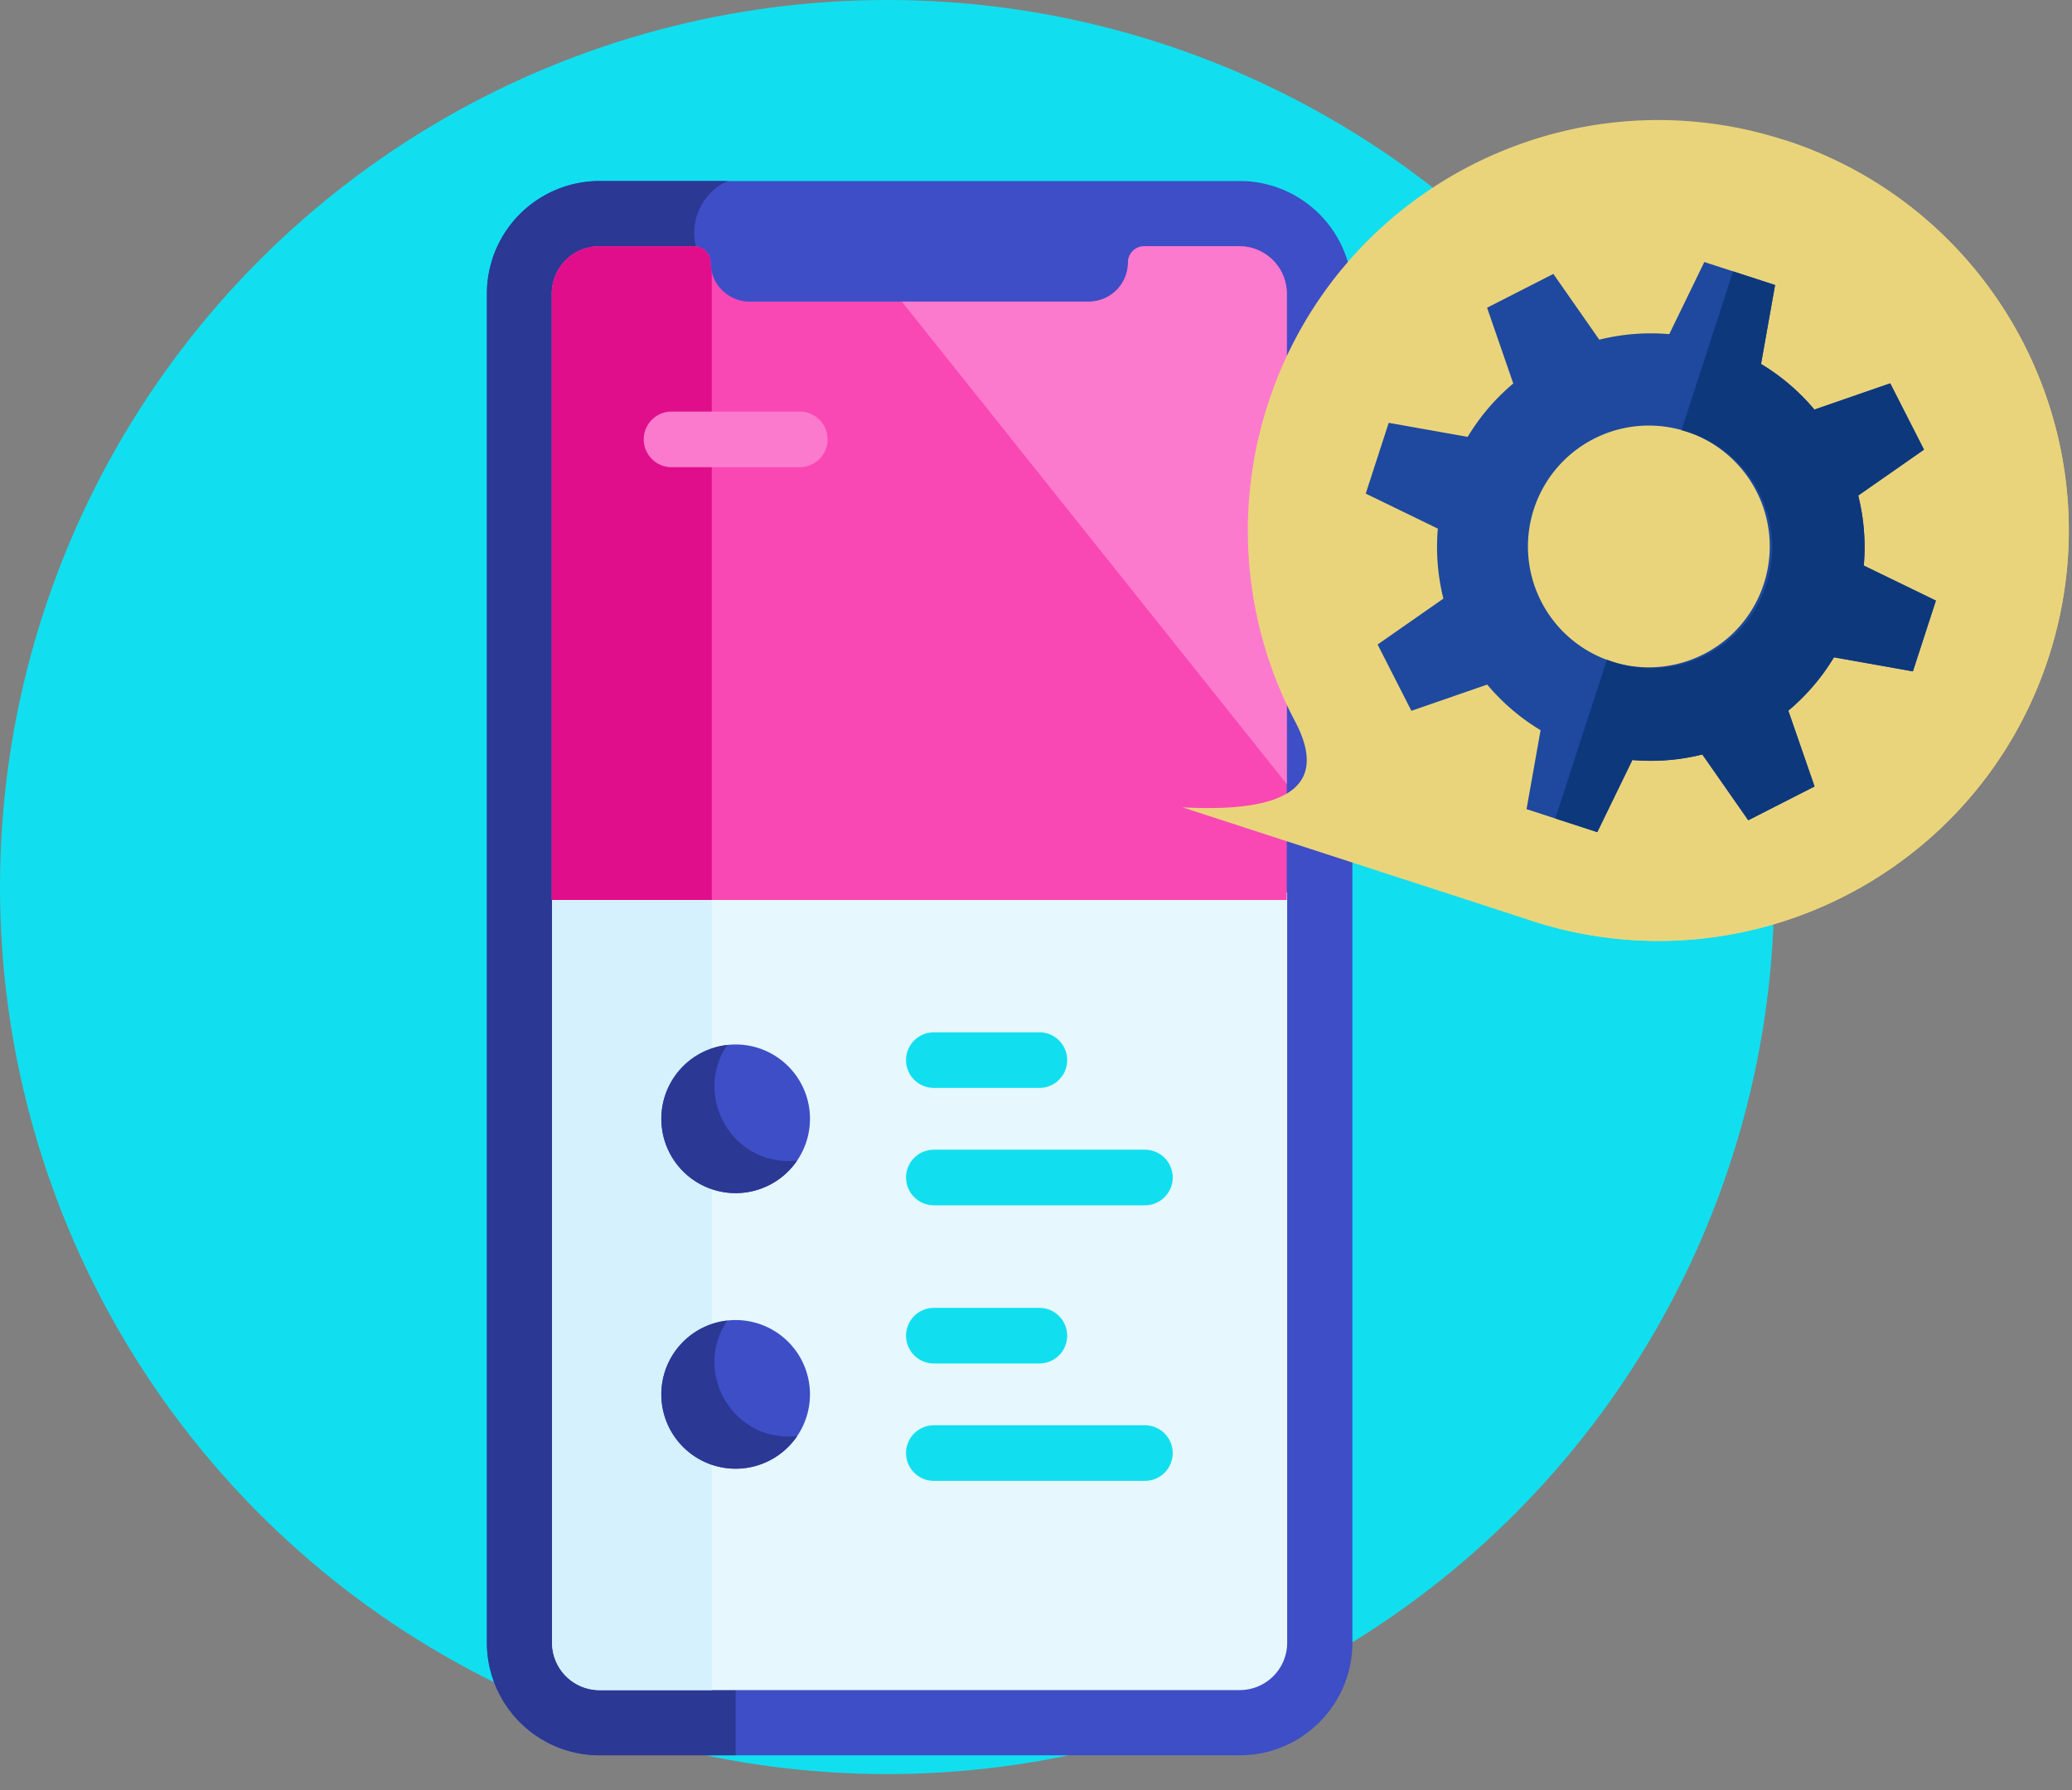
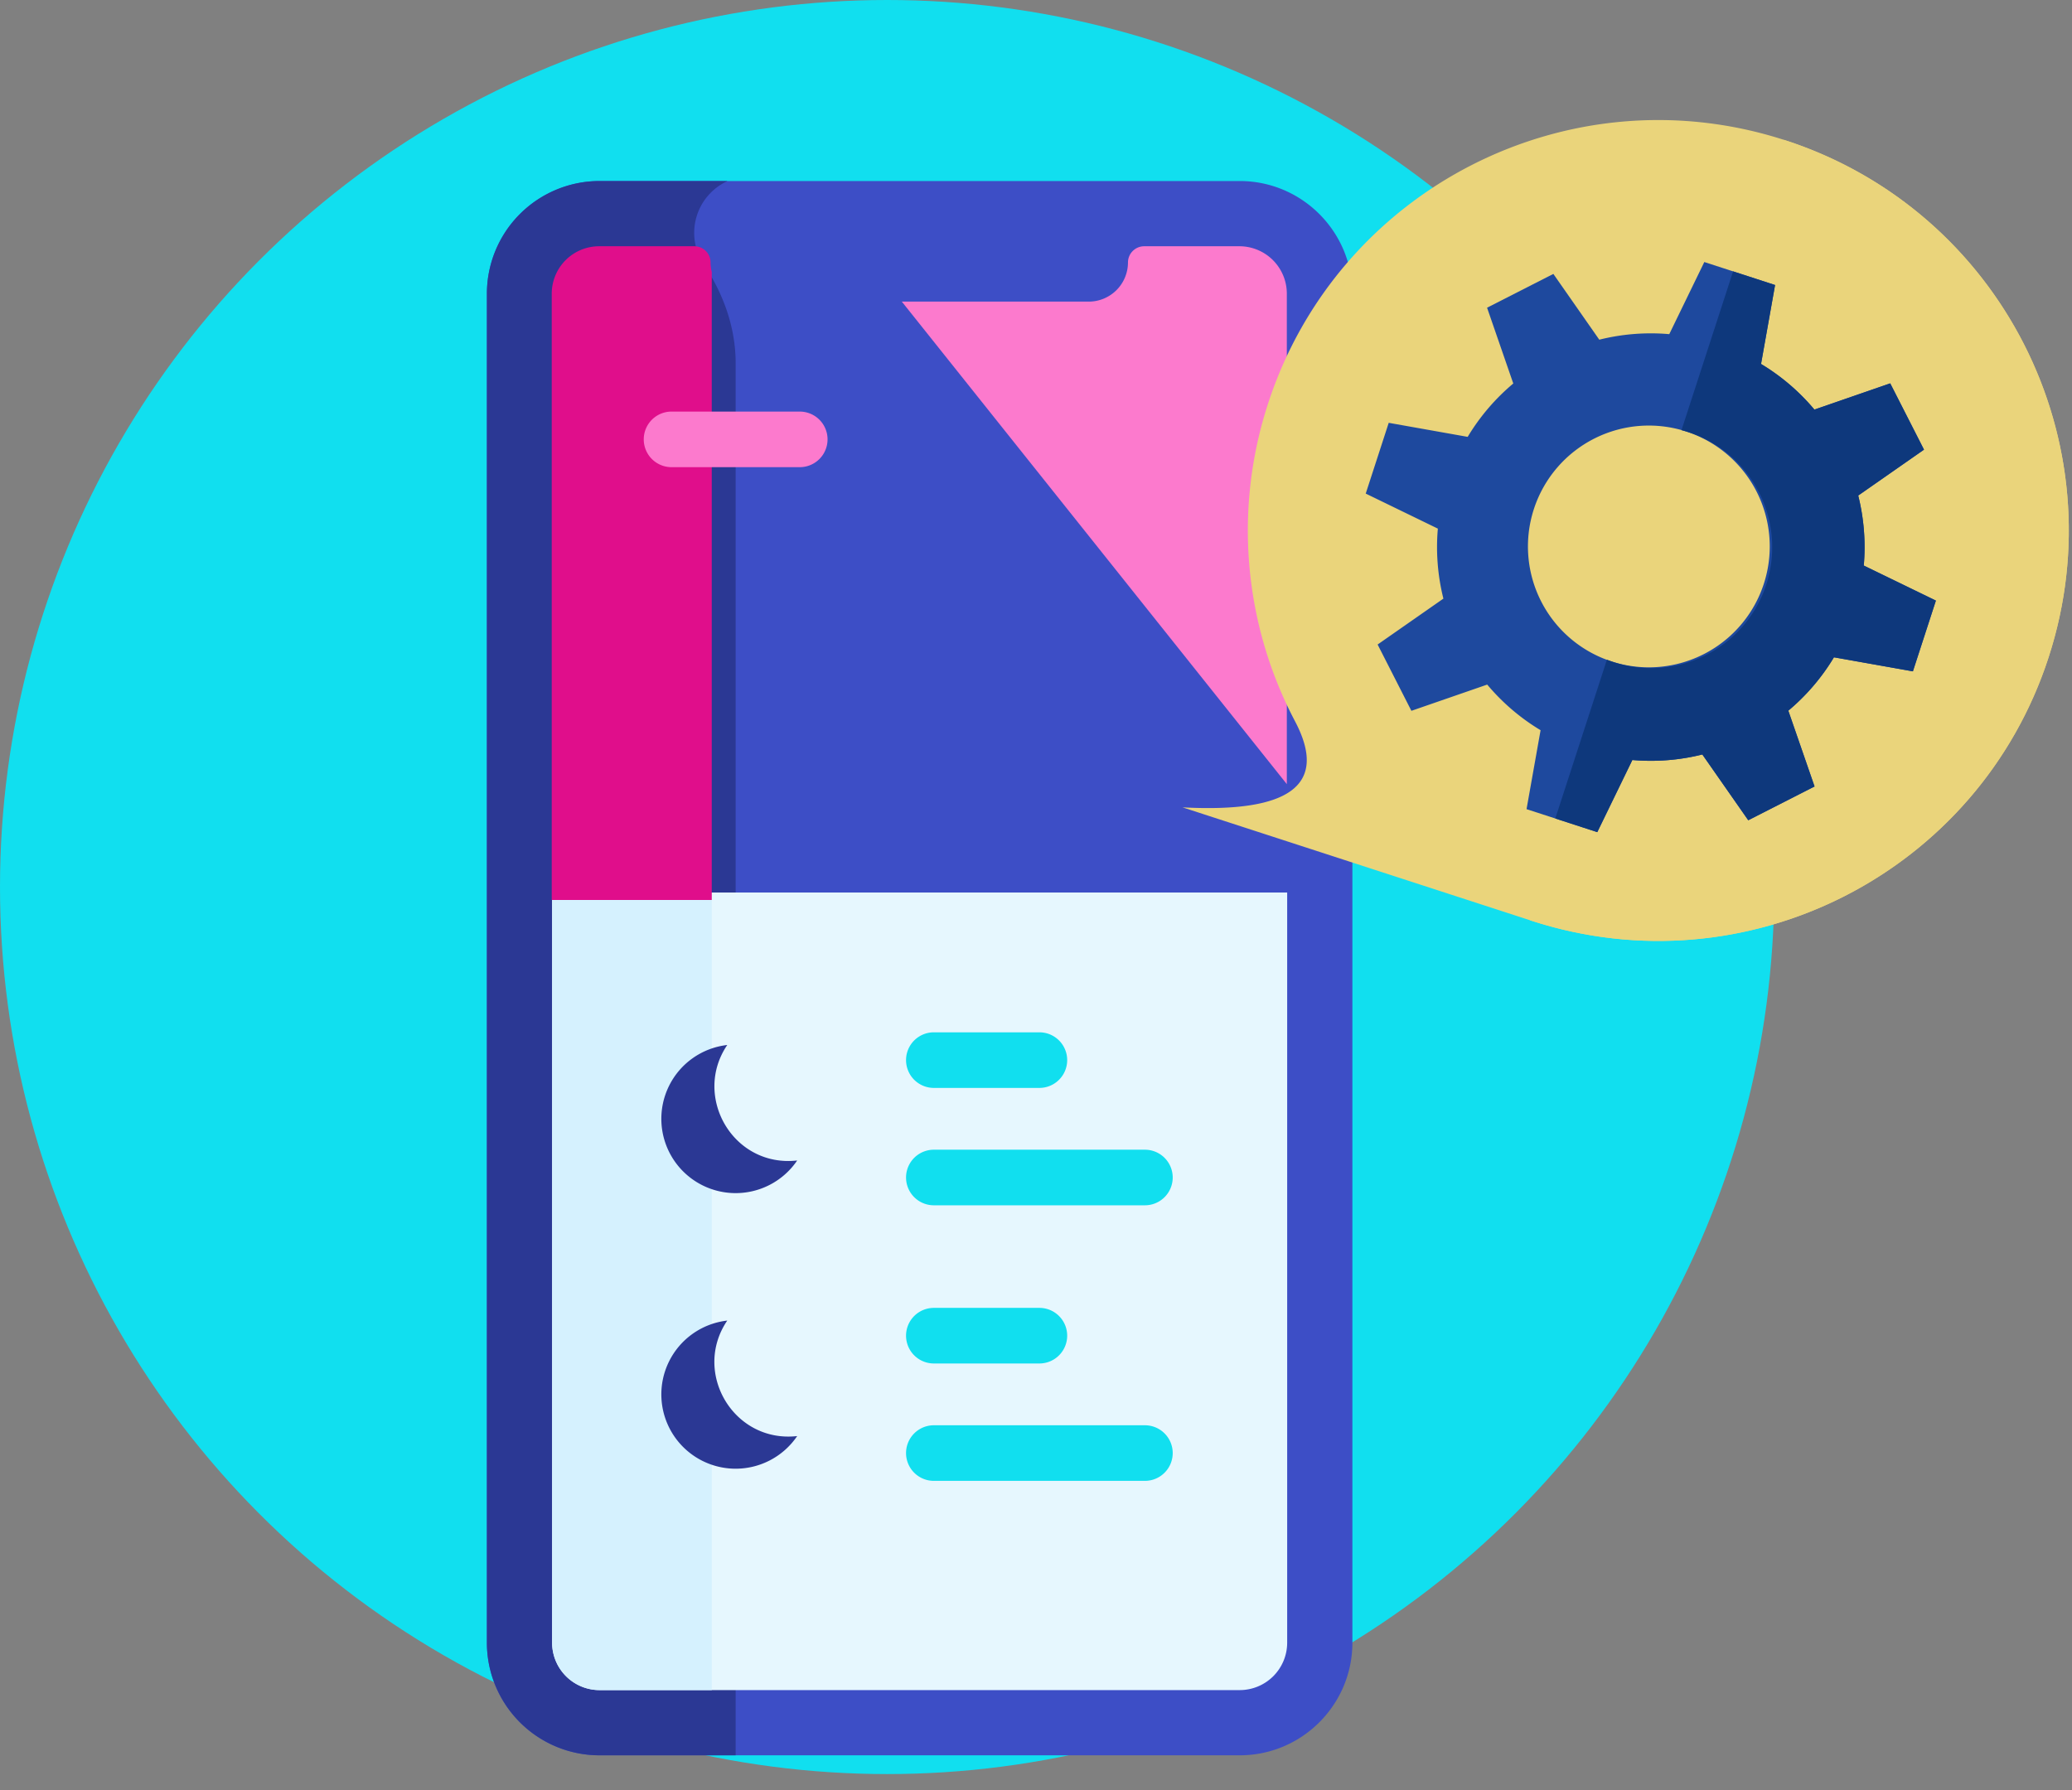
<svg xmlns="http://www.w3.org/2000/svg" width="103" height="89" viewBox="0 0 103 89">
  <rect x="0" y="0" width="103" height="89" fill="#808080" stroke="none" />
  <g fill="none" fill-rule="nonzero">
    <circle cx="44.1" cy="44.1" r="44.1" fill="#11DFEF" />
    <path fill="#3D4EC6" d="M61.628 9H29.804a5.607 5.607 0 0 0-5.6 5.6v67.067c0 3.087 2.512 5.6 5.6 5.6h31.824c3.088 0 5.6-2.513 5.6-5.6V14.6c0-3.087-2.512-5.6-5.6-5.6z" />
    <path fill="#2B3894" d="M34.987 13.153A2.832 2.832 0 0 1 36.168 9h-6.364a5.6 5.6 0 0 0-5.6 5.6v67.067a5.6 5.6 0 0 0 5.6 5.6h6.766V18.06c0-1.761-.6-3.446-1.583-4.908z" />
    <path fill="#E6F7FE" d="M27.446 44.373v37.294a2.358 2.358 0 0 0 2.358 2.358h31.824a2.358 2.358 0 0 0 2.358-2.358V44.373h-36.54z" />
    <path fill="#D5F1FE" d="M27.446 44.373v37.294a2.358 2.358 0 0 0 2.358 2.358h5.578V44.373h-7.936z" />
-     <path fill="#3D4EC6" d="M40.264 55.623a3.694 3.694 0 1 1-7.389 0 3.694 3.694 0 0 1 7.39 0zM40.264 69.323a3.695 3.695 0 1 1-7.39 0 3.695 3.695 0 0 1 7.39 0z" />
    <path fill="#2B3894" d="M36.152 51.953a3.694 3.694 0 1 0 3.476 5.742c-3.186.36-5.214-3.182-3.476-5.742zM36.152 65.654a3.694 3.694 0 1 0 3.476 5.742c-3.166.356-5.226-3.166-3.476-5.742z" />
    <g fill="#11DFEF">
      <path d="M51.668 54.087h-5.246a1.382 1.382 0 0 1 0-2.764h5.246a1.382 1.382 0 1 1 0 2.764zM56.914 59.923H46.422a1.382 1.382 0 1 1 0-2.764h10.492a1.382 1.382 0 1 1 0 2.764zM51.668 67.787h-5.246a1.382 1.382 0 1 1 0-2.764h5.246a1.382 1.382 0 1 1 0 2.764zM56.914 73.623H46.422a1.381 1.381 0 1 1 0-2.764h10.492a1.382 1.382 0 0 1 0 2.764z" />
    </g>
-     <path fill="#F948B4" d="M61.61 12.243h-4.73a.807.807 0 0 0-.808.806 1.95 1.95 0 0 1-1.945 1.946H37.268a1.95 1.95 0 0 1-1.945-1.946.807.807 0 0 0-.808-.806h-4.73a2.358 2.358 0 0 0-2.358 2.357v30.142h36.54V14.6a2.358 2.358 0 0 0-2.358-2.357z" />
    <path fill="#E00E8B" d="M35.382 13.516a1.915 1.915 0 0 1-.059-.466.807.807 0 0 0-.808-.807h-4.73a2.358 2.358 0 0 0-2.358 2.357v30.142h7.955V13.516z" />
    <path fill="#FC7ACD" d="M61.61 12.243h-4.73a.807.807 0 0 0-.808.806 1.95 1.95 0 0 1-1.945 1.946H44.83l19.139 23.99V14.6a2.358 2.358 0 0 0-2.359-2.357zM39.756 23.226h-6.373a1.382 1.382 0 1 1 0-2.764h6.373a1.382 1.382 0 1 1 0 2.764z" />
    <g>
      <g fill="#EAD47B">
        <path d="M88.74 6.972C78.025 3.491 66.516 9.355 63.034 20.07a20.338 20.338 0 0 0 1.347 15.798c1.647 3.132-.218 4.556-5.596 4.271l17.347 5.637c10.715 3.481 22.224-2.383 25.705-13.098 3.482-10.715-2.382-22.224-13.097-25.706z" />
        <path d="M88.74 6.972l-.074-.022-12.608 38.802.074.024c10.715 3.481 22.224-2.383 25.705-13.098 3.482-10.715-2.382-22.224-13.097-25.706z" />
      </g>
      <path fill="#1E499E" d="M95.091 33.377l1.143-3.518-3.585-1.742a10.562 10.562 0 0 0-.276-3.48l3.27-2.282-1.679-3.296-3.769 1.304a10.562 10.562 0 0 0-2.653-2.268l.698-3.925-3.518-1.143-1.742 3.586a10.56 10.56 0 0 0-3.479.275l-2.283-3.27-3.295 1.68 1.303 3.768a10.561 10.561 0 0 0-2.267 2.653l-3.925-.698-1.143 3.518 3.585 1.742a10.561 10.561 0 0 0 .276 3.48l-3.27 2.282 1.679 3.296 3.769-1.304a10.562 10.562 0 0 0 2.653 2.268l-.698 3.925 3.517 1.143 1.743-3.586a10.56 10.56 0 0 0 3.479-.275l2.282 3.27 3.296-1.68-1.304-3.768a10.562 10.562 0 0 0 2.268-2.653l3.925.698zm-14.886-.463a6.01 6.01 0 1 1 3.714-11.43 6.01 6.01 0 0 1-3.714 11.43z" />
      <path fill="#0E387C" d="M95.091 33.377l1.143-3.518-3.585-1.742a10.562 10.562 0 0 0-.276-3.48l3.27-2.282-1.679-3.296-3.769 1.304a10.562 10.562 0 0 0-2.653-2.268l.698-3.925-2.087-.678-2.566 7.895a6.01 6.01 0 1 1-3.707 11.41l-2.565 7.895 2.087.679 1.743-3.586a10.56 10.56 0 0 0 3.479-.275l2.283 3.27 3.295-1.68-1.304-3.768a10.562 10.562 0 0 0 2.268-2.653l3.925.698z" />
    </g>
  </g>
</svg>